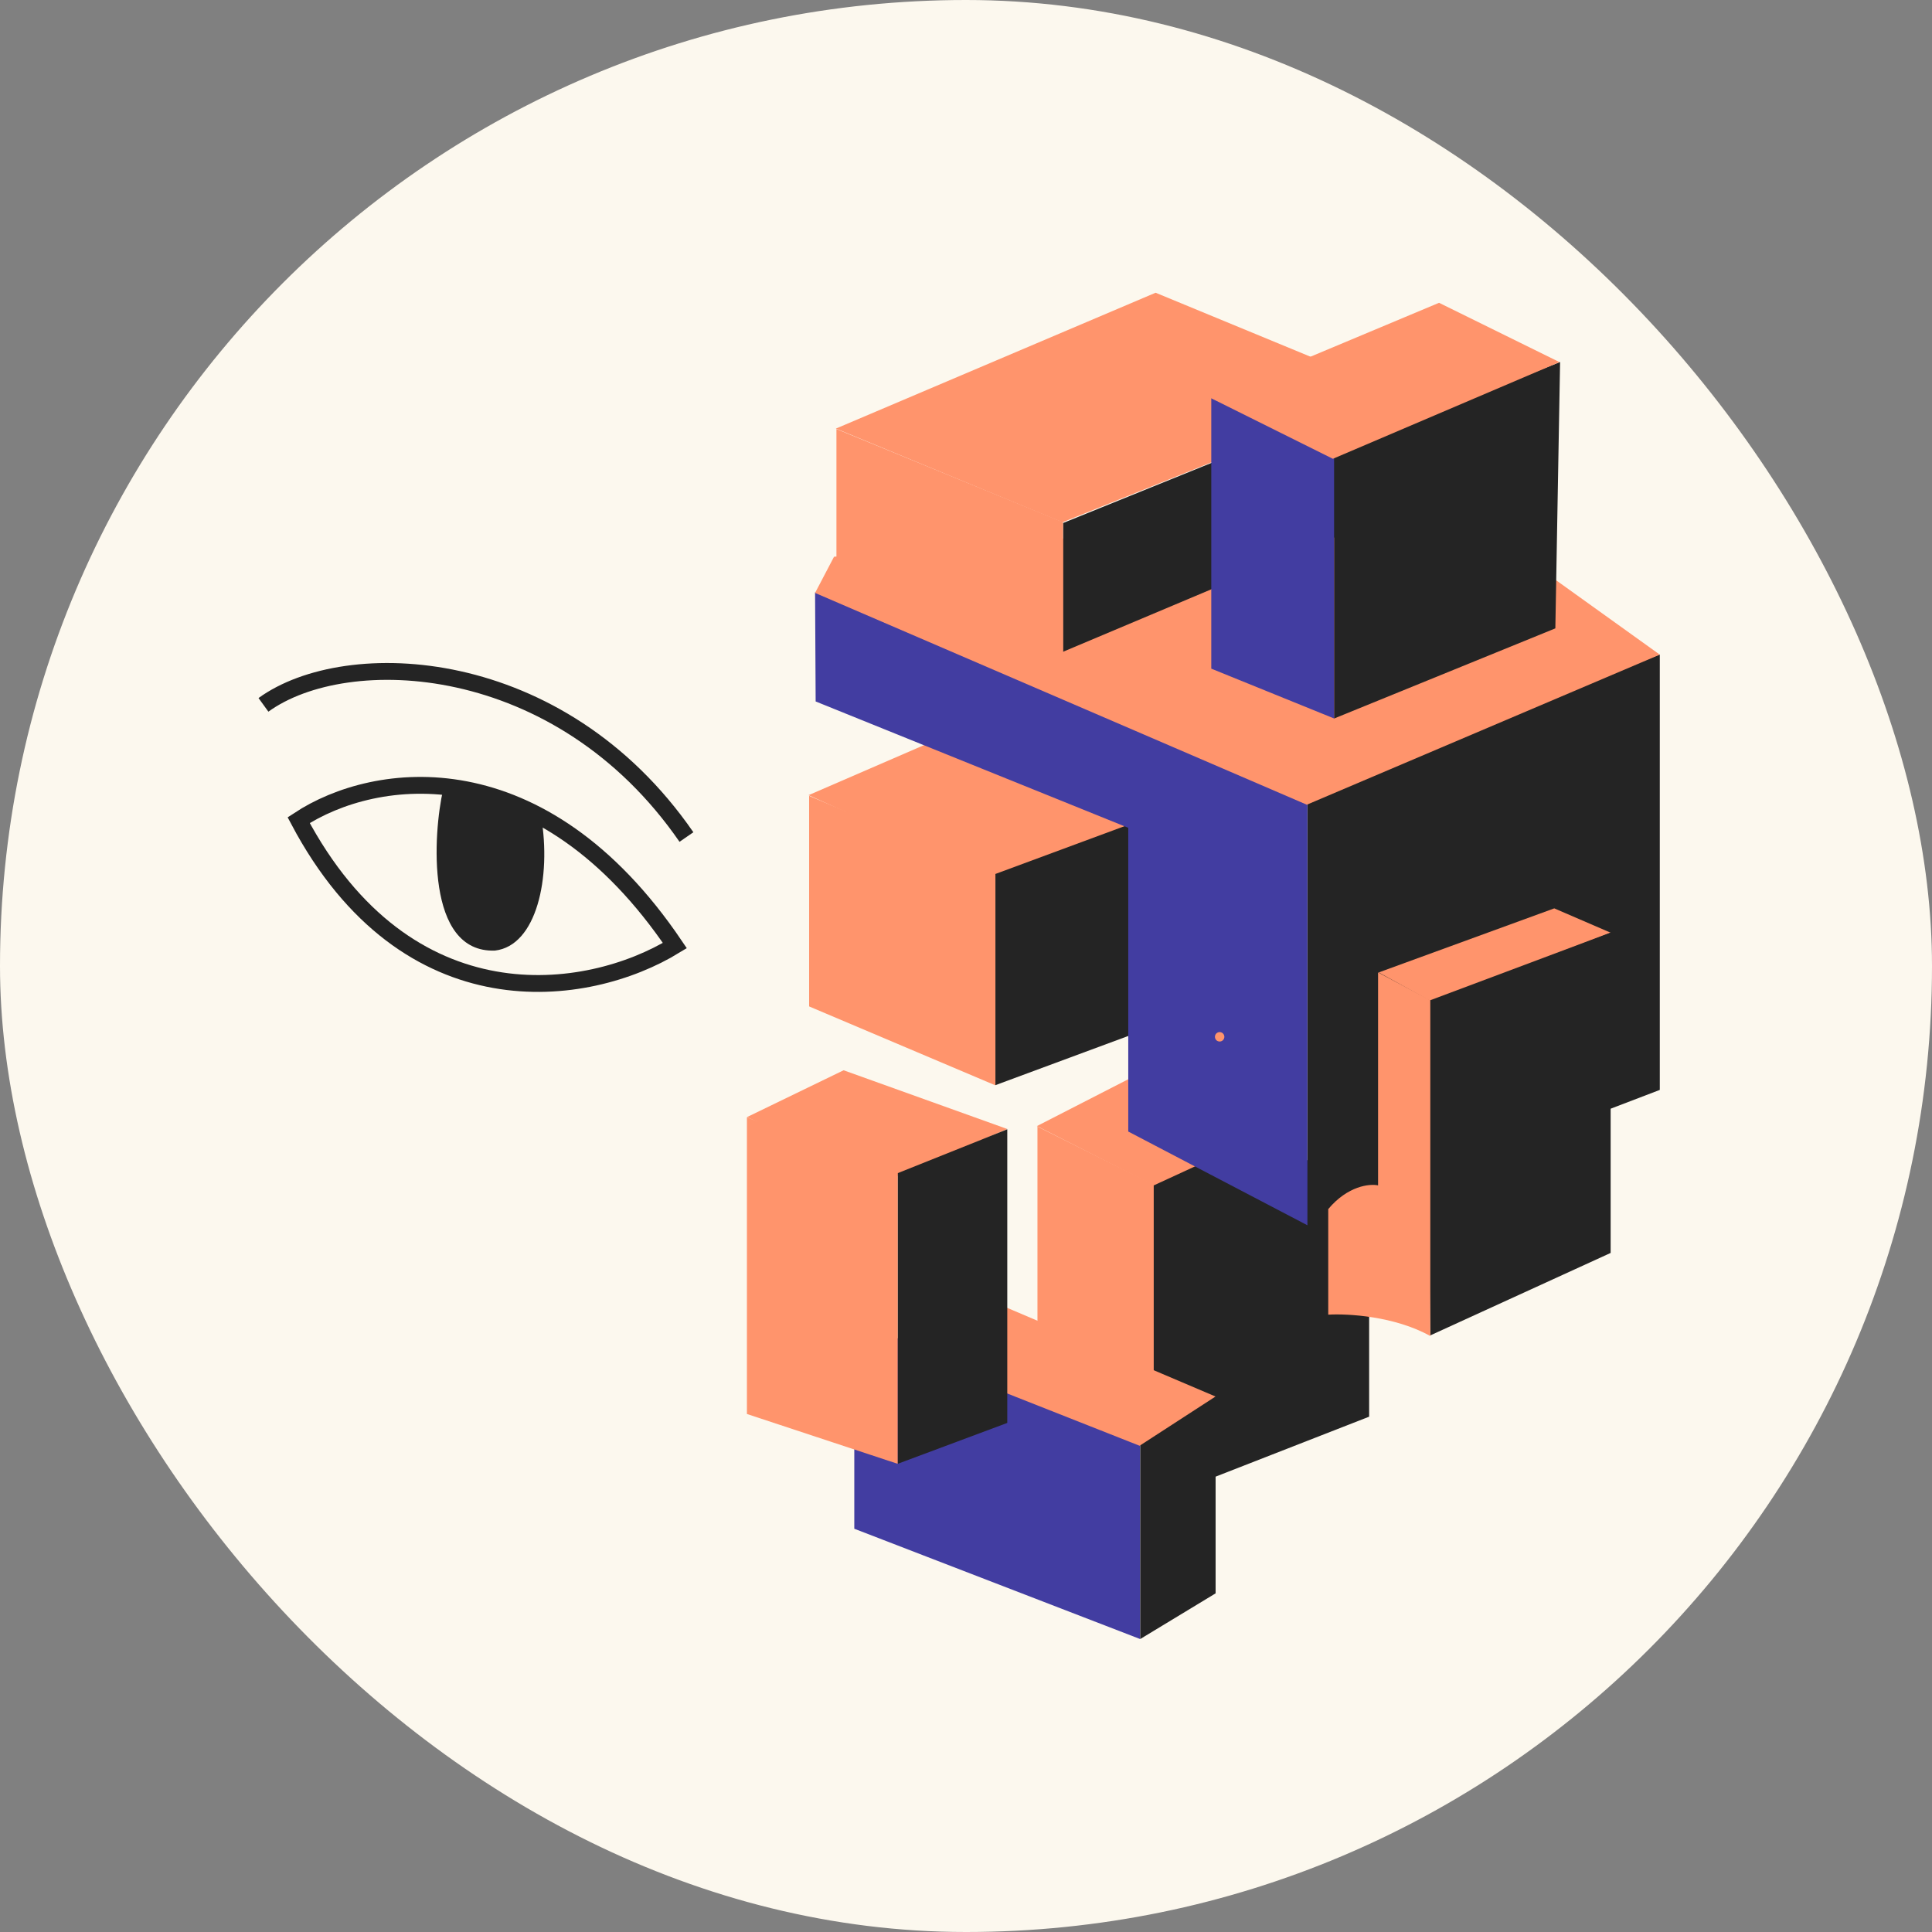
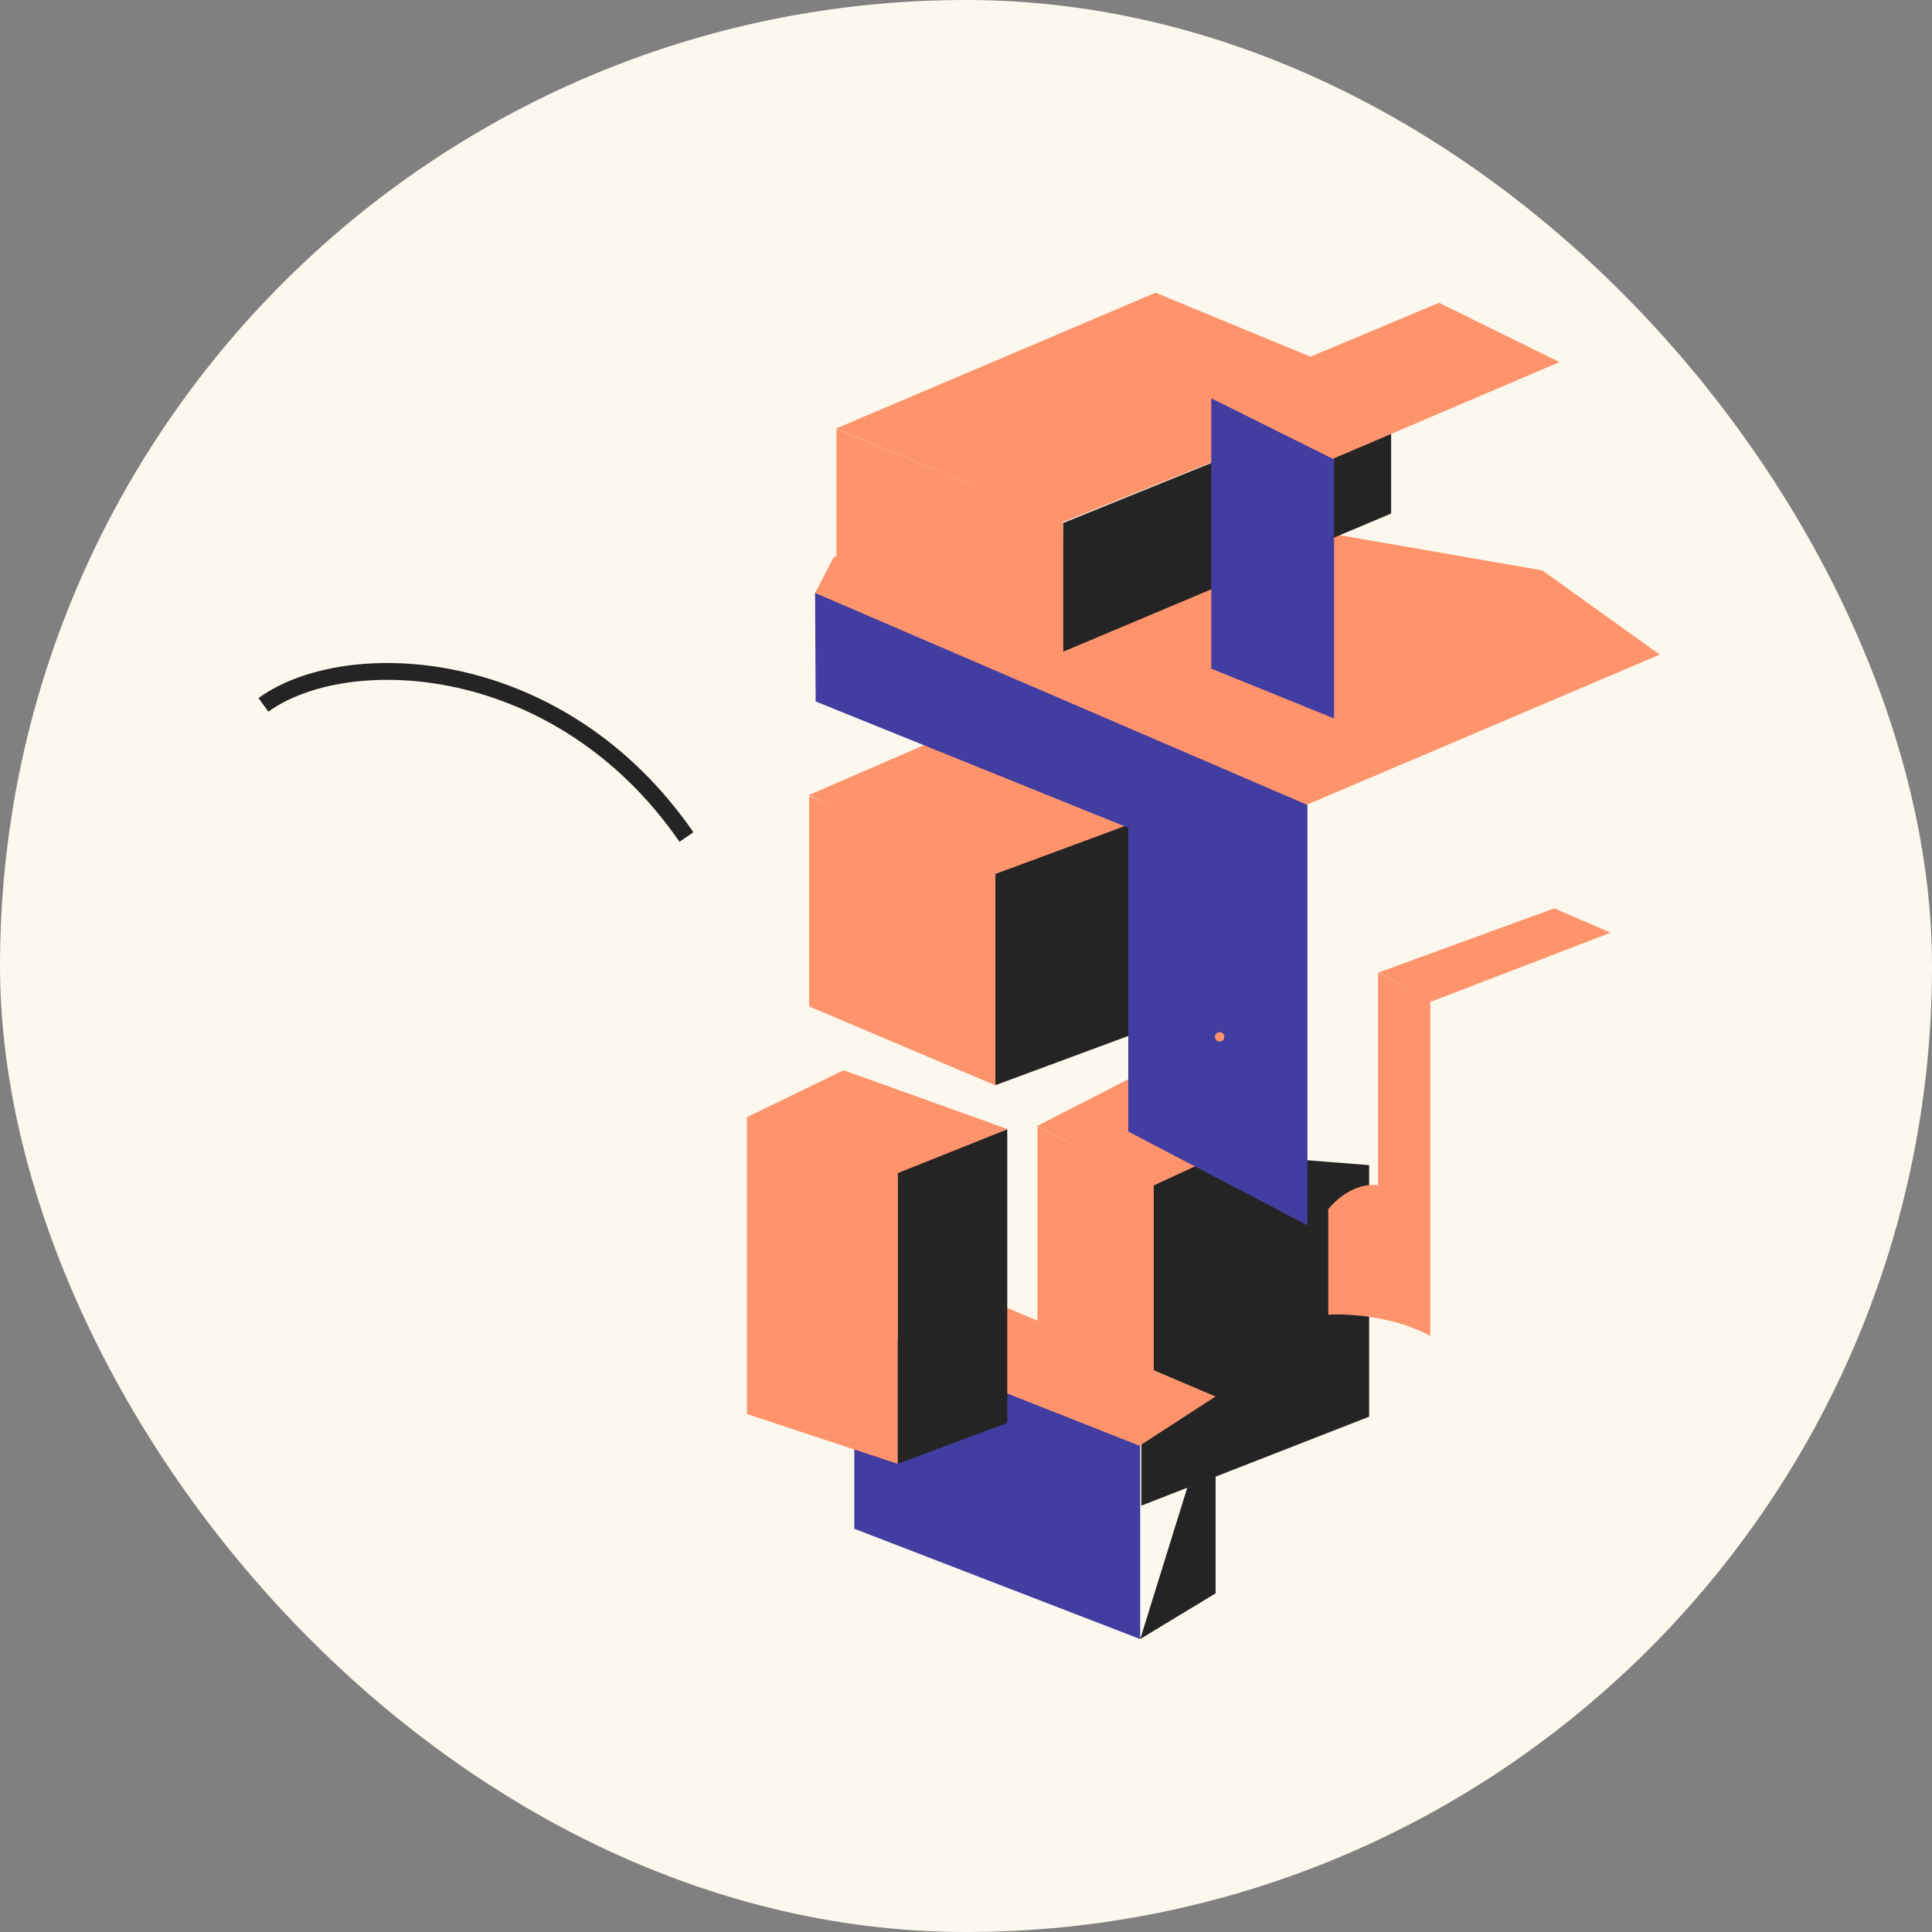
<svg xmlns="http://www.w3.org/2000/svg" width="66" height="66" viewBox="0 0 66 66" fill="none">
  <rect x="0" y="0" width="66" height="66" fill="#808080" stroke="none" />
  <rect width="66" height="66" rx="33" fill="#FCF8EE" />
  <path d="M46.772 48.396L38.99 51.435V49.227L38.281 41.81L40.368 39.297L46.772 39.803V48.396Z" fill="#242424" />
  <path d="M39.414 36.422L35.422 38.469L39.414 40.495L43.811 38.469L39.414 36.422Z" fill="#FF946C" />
  <path d="M35.441 45.313V38.484L39.413 40.47V47.239L35.441 45.313Z" fill="#FF946C" />
  <path d="M27.621 27.164L31.877 25.32L38.767 28.198L34.065 30.082L27.621 27.164Z" fill="#FF946C" />
  <path d="M39.313 35.105L34.004 37.071V29.856L39.313 27.891V35.105Z" fill="#242424" />
  <path d="M27.641 34.381V27.188L34.004 29.883V37.077L27.641 34.381Z" fill="#FF946C" />
-   <path d="M56.701 37.233V22.359L44.664 27V41.834L56.701 37.233Z" fill="#242424" />
  <path d="M27.864 23.963L27.844 20.234L44.663 27.469V41.857L38.543 38.655V28.279L27.864 23.963Z" fill="#423DA1" />
  <path d="M27.844 20.255L28.492 19.019L43.245 17.844L52.688 19.485L56.7 22.363L44.643 27.49L27.844 20.255Z" fill="#FF946C" />
  <path d="M47.523 17.543L36.316 22.265V17.867L47.523 13.328V17.543Z" fill="#242424" />
  <path d="M28.574 19.054V14.656L36.315 17.838V22.255L28.574 19.054Z" fill="#FF946C" />
  <path d="M28.555 14.641L39.477 10L47.522 13.323L36.296 17.842L28.555 14.641Z" fill="#FF946C" />
-   <path d="M53.133 21.466L45.574 24.546V15.447L53.295 12.367L53.133 21.466Z" fill="#242424" />
  <path d="M41.379 22.842V13.602L45.574 15.446V24.544L41.379 22.842Z" fill="#423DA1" />
  <path d="M49.16 10.344L41.379 13.606L45.533 15.673L53.274 12.37L49.16 10.344Z" fill="#FF946C" />
  <path d="M53.096 31.031L47.098 33.22L48.901 34.213L55.021 31.862L53.096 31.031Z" fill="#FF946C" />
-   <path d="M55.022 42.802L48.861 45.619L48.699 34.23L55.022 31.859V42.802Z" fill="#242424" />
  <path d="M45.375 44.911V41.304C46.04 40.51 46.787 40.433 47.077 40.494V33.219L48.861 34.171V45.641C47.645 44.96 46.03 44.871 45.375 44.911Z" fill="#FF946C" />
  <path d="M29.184 52.224L38.951 55.993V49.266L39.559 48.394L29.184 45.273V52.224Z" fill="#423DA1" />
-   <path d="M38.953 55.991V49.345L41.527 47.703V54.431L38.953 55.991Z" fill="#242424" />
+   <path d="M38.953 55.991L41.527 47.703V54.431L38.953 55.991Z" fill="#242424" />
  <path d="M38.93 49.389L41.524 47.707L32.668 43.938V46.916L38.93 49.389Z" fill="#FF946C" />
  <path d="M28.819 36.562L25.516 38.163L30.278 40.332L34.412 38.569L28.819 36.562Z" fill="#FF946C" />
-   <path d="M16.909 32.473C14.528 32.564 14.794 28.467 15.139 26.971L18.485 27.893C18.841 29.979 18.328 32.309 16.909 32.473Z" fill="#242424" />
  <path d="M9 24.079C11.837 22.023 19.109 22.308 23.45 28.594" stroke="#242424" stroke-width="0.575" />
-   <path d="M10.203 28.018C12.83 26.286 18.485 25.54 23.054 32.302C20.065 34.13 13.904 35.009 10.203 28.018Z" stroke="#242424" stroke-width="0.575" />
  <path d="M34.41 48.609L30.664 50.007V40.078L34.41 38.578V48.609Z" fill="#242424" />
  <path d="M25.516 48.304V38.172L30.666 40.077V50.006L25.516 48.304Z" fill="#FF946C" />
  <circle cx="41.665" cy="35.419" r="0.161" fill="#FF946C" />
  <circle cx="31.024" cy="32.411" r="0.161" fill="#FF946C" />
</svg>